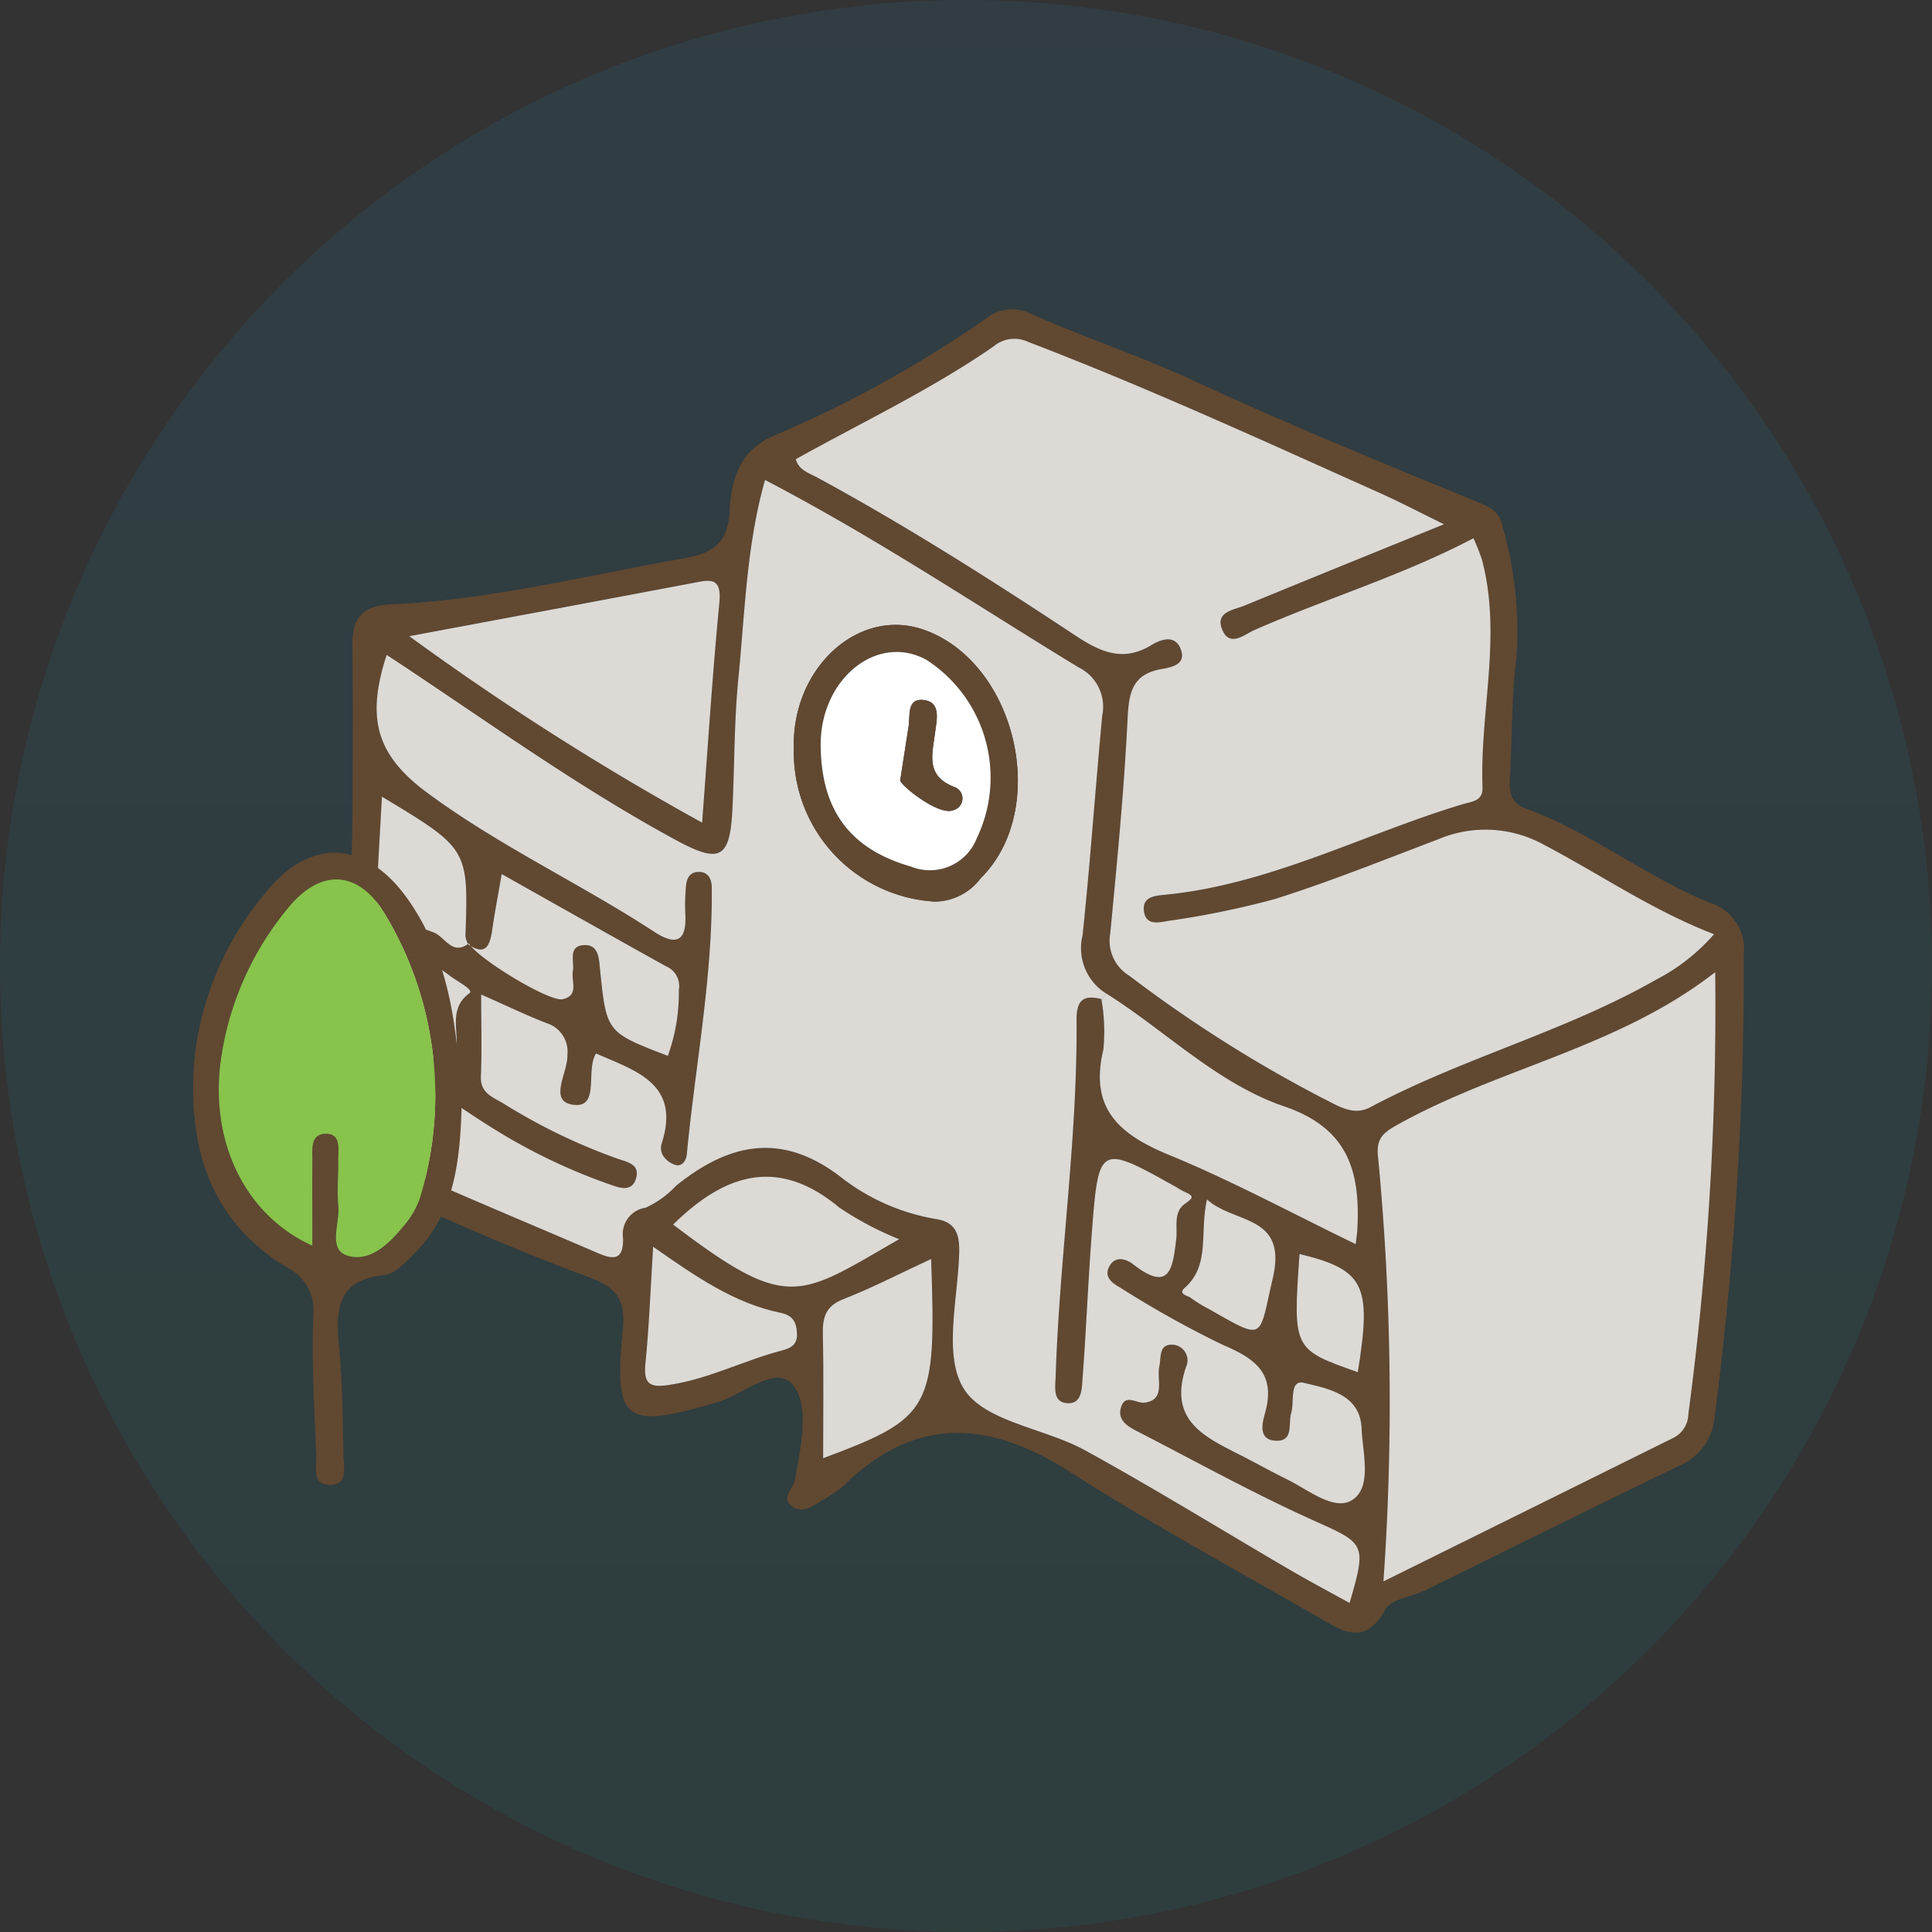
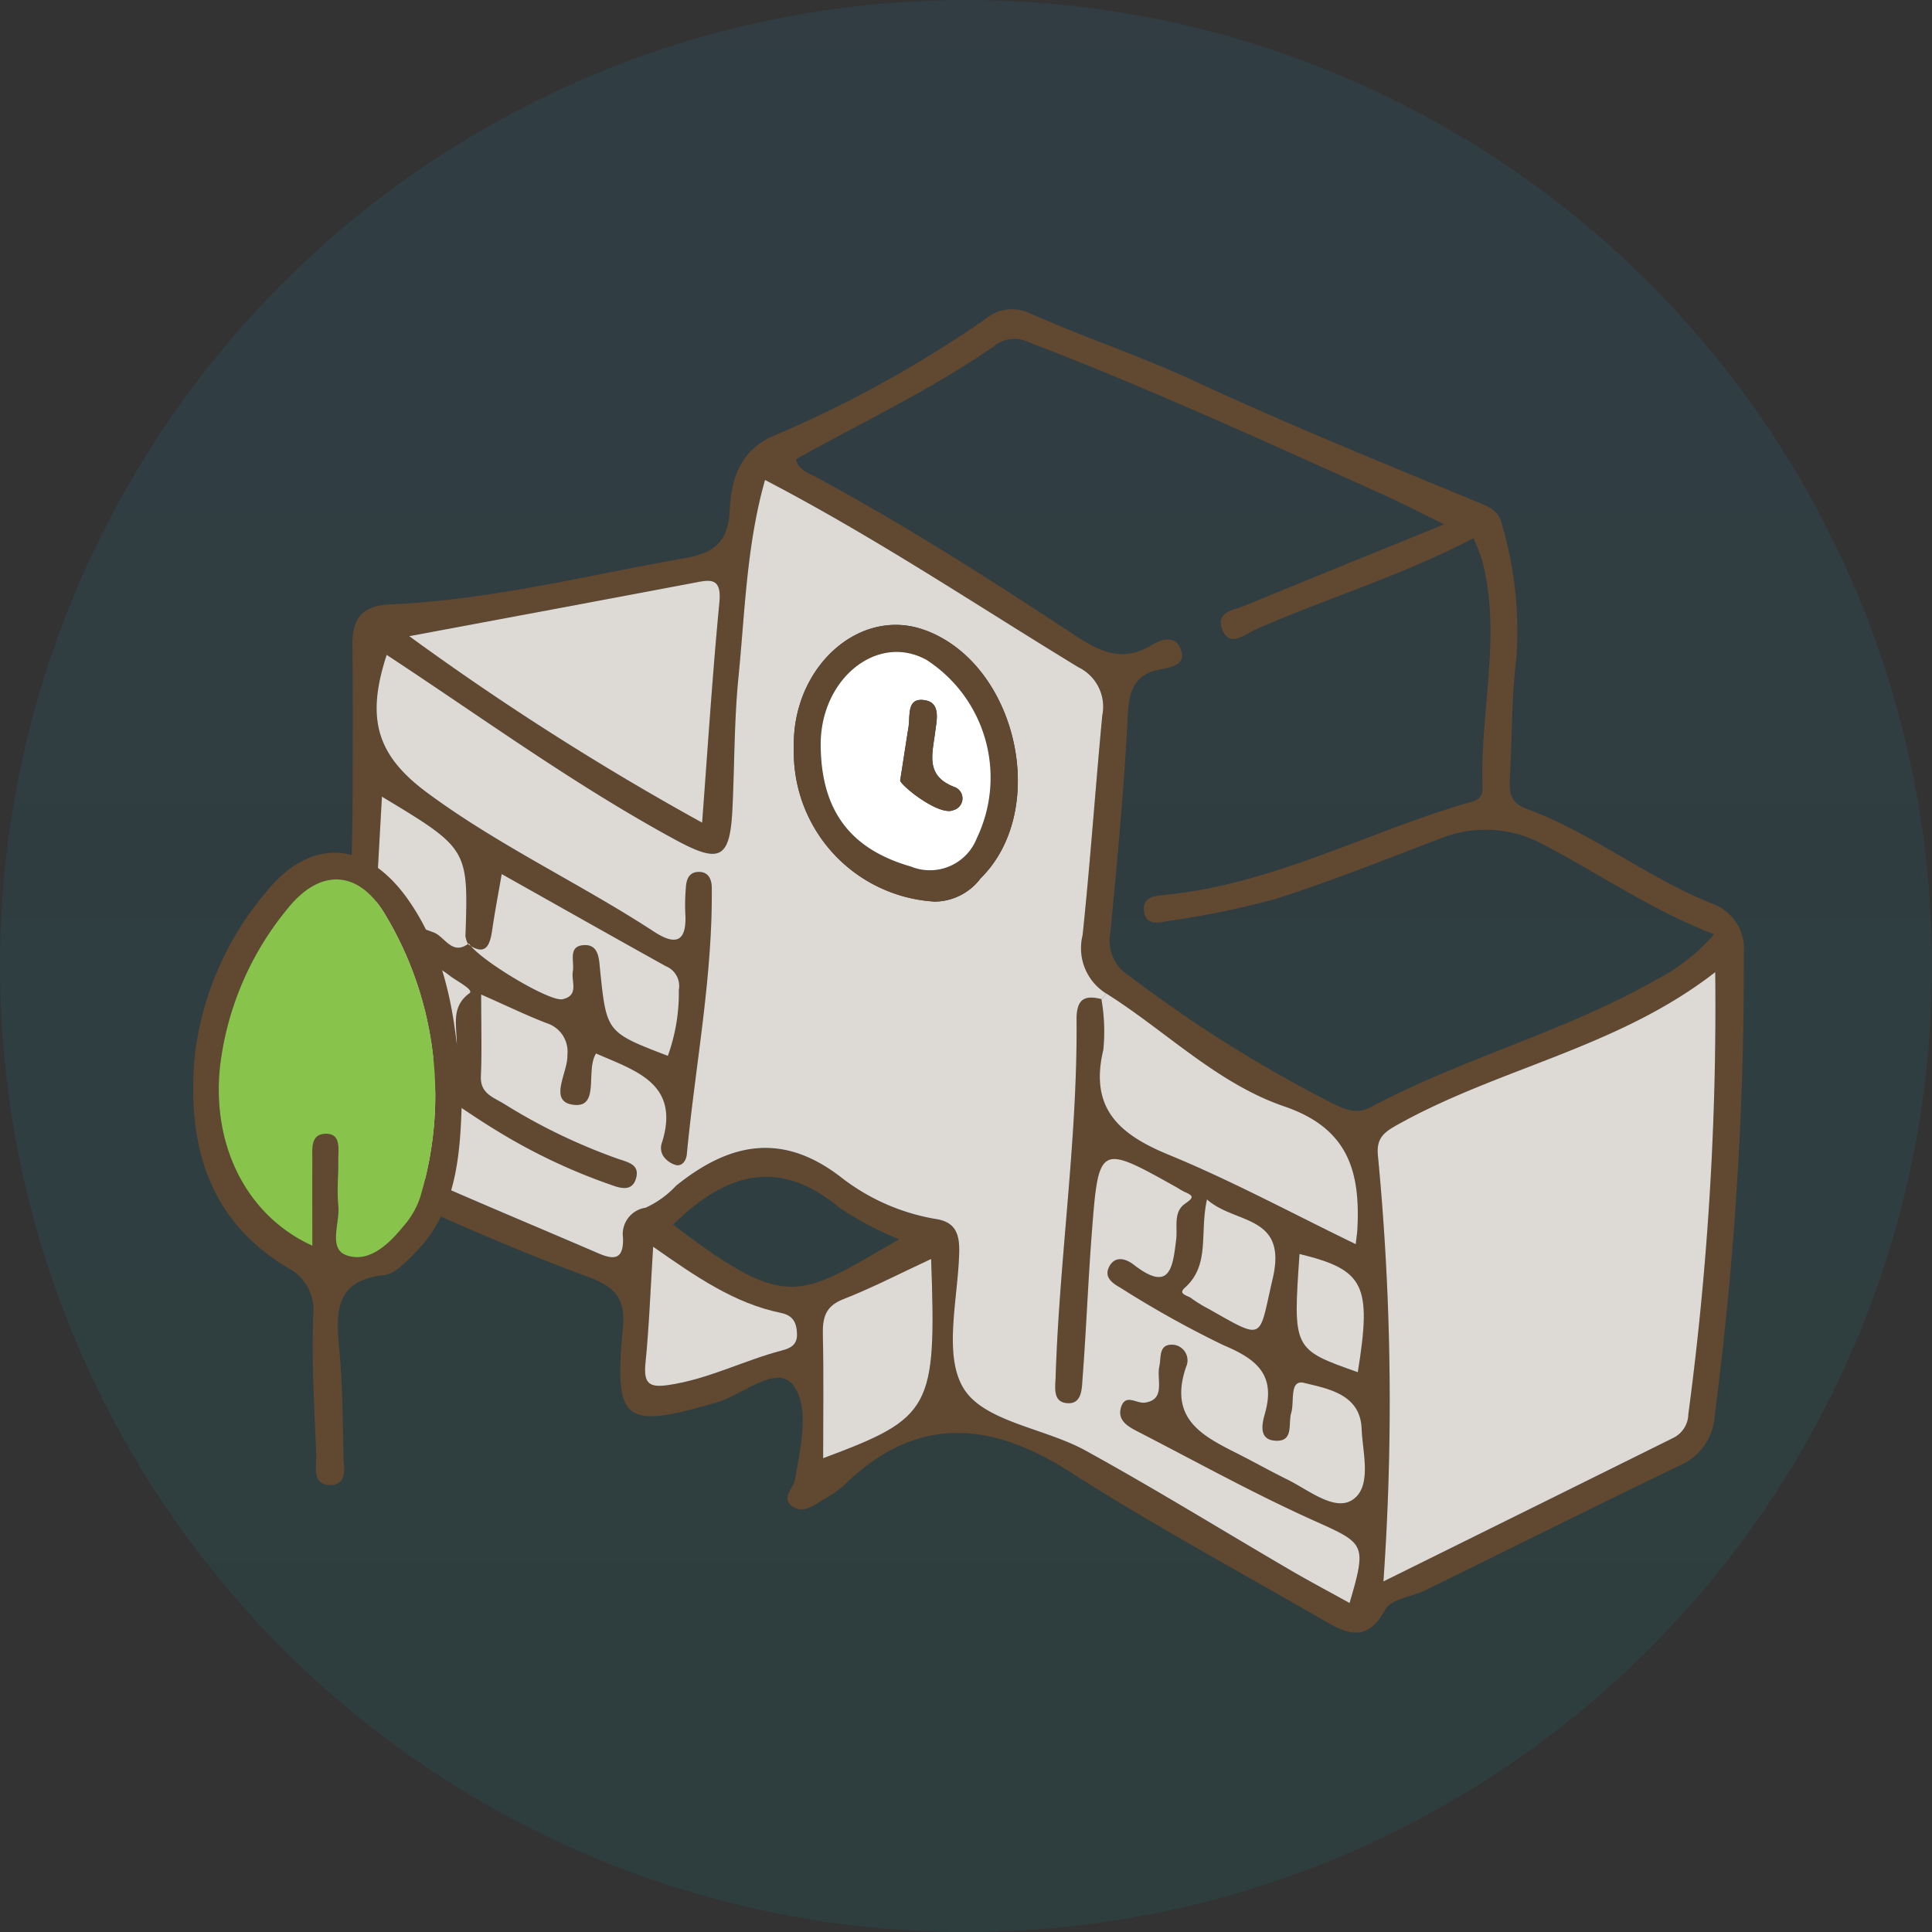
<svg xmlns="http://www.w3.org/2000/svg" width="100" height="100" viewBox="0 0 100 100">
  <rect x="0" y="0" width="100" height="100" fill="#333333" stroke="none" />
  <defs>
    <linearGradient id="linear-gradient" x1="0.5" x2="0.5" y2="1" gradientUnits="objectBoundingBox">
      <stop offset="0" stop-color="#1a94d3" />
      <stop offset="1" stop-color="#00a69f" />
    </linearGradient>
    <clipPath id="clip-path">
      <rect id="長方形_40663" data-name="長方形 40663" width="73.315" height="68.5" fill="none" />
    </clipPath>
    <clipPath id="clip-path-2">
      <rect id="長方形_40664" data-name="長方形 40664" width="13.903" height="32.726" fill="none" />
    </clipPath>
  </defs>
  <g id="グループ_2004" data-name="グループ 2004" transform="translate(-220 -1753)">
    <circle id="楕円形_26" data-name="楕円形 26" cx="50" cy="50" r="50" transform="translate(220 1753)" opacity="0.099" fill="url(#linear-gradient)" />
    <g id="グループ_2003" data-name="グループ 2003" transform="translate(3.951)">
      <g id="グループ_1979" data-name="グループ 1979" transform="translate(233 1769)">
        <g id="グループ_1978" data-name="グループ 1978" transform="translate(0 0)" clip-path="url(#clip-path)">
          <path id="パス_6435" data-name="パス 6435" d="M1.286,17.486c-.016-1.394.4-2.131,1.986-2.2,5.137-.226,10.122-1.494,15.164-2.381,1.521-.268,2.3-.785,2.381-2.477.079-1.588.508-3.134,2.326-3.887A61.082,61.082,0,0,0,34.059.513,2.137,2.137,0,0,1,36.311.2c2.8,1.251,5.711,2.207,8.5,3.5,4.9,2.272,9.9,4.306,14.893,6.364.626.258.959.5,1.105,1.143a19.647,19.647,0,0,1,.721,6.933c-.256,2.029-.206,4.1-.331,6.143-.044.719.041,1.281.817,1.565,3.384,1.239,6.227,3.541,9.552,4.888a2.508,2.508,0,0,1,1.74,2.666A180.2,180.2,0,0,1,71.8,57.3a2.982,2.982,0,0,1-1.769,2.539c-4.409,2.122-8.787,4.31-13.18,6.464-.711.349-1.8.458-2.1,1.011-1.046,1.933-2.242,1.1-3.446.409C47,65.239,42.616,62.868,38.433,60.19s-8.02-2.931-11.727.721a6.3,6.3,0,0,1-1.088.739c-.494.313-1.059.729-1.6.295s.1-.9.178-1.355c.288-1.665.788-3.767-.1-4.9-.853-1.088-2.582.5-3.918.893-4.814,1.408-5.357,1.069-4.89-3.786.148-1.54-.35-2.166-1.766-2.688-4.039-1.491-7.972-3.247-11.887-5.05A2.419,2.419,0,0,1,.061,42.041,121.634,121.634,0,0,0,1.3,25.354c0-2,.024-4.937-.01-7.868M12.17,35.724c.869-.195.439-.926.529-1.431.093-.522-.28-1.341.6-1.37.757-.025.752.732.812,1.307.332,3.207.332,3.207,3.506,4.426a9.592,9.592,0,0,0,.569-3.414,1.105,1.105,0,0,0-.669-1.226c-2.791-1.551-5.571-3.123-8.5-4.77-.177,1.021-.361,1.978-.5,2.941-.12.8-.362,1.307-1.249.692a1.777,1.777,0,0,1-.123-.422c.155-4.52.156-4.52-4.323-7.218-.217,3.828-.415,7.593-.66,11.355-.044.67.3.9.8,1.106,1.133.47,2.259.96,3.41,1.451.859-1.106-.421-2.726.983-3.738.247-.178-.655-.62-1.036-.918-.516-.4-1.114-.7-1.628-1.111-.35-.277-.6-.686-.209-1.116.3-.328.648-.132,1-.008.6.214.965,1.243,1.841.571.459.8,4.173,3.044,4.851,2.893m27.984,2.613c-.727,3.031.808,4.378,3.386,5.438,3.279,1.349,6.414,3.046,9.679,4.626.041-.372.075-.58.086-.789.151-2.95-.453-5.205-3.782-6.341-3.462-1.181-6.128-3.9-9.213-5.843a2.765,2.765,0,0,1-1.231-3.016c.4-3.788.659-7.592,1.02-11.384a2.267,2.267,0,0,0-1.226-2.487c-5.31-3.226-10.474-6.693-16.23-9.7-.957,3.356-1.04,6.823-1.378,10.237-.224,2.258-.2,4.54-.311,6.809-.128,2.555-.636,2.833-2.938,1.585C12.8,24.645,8,21.146,3.061,17.9,2,21.151,2.5,23.065,5.137,25.02c3.707,2.749,7.913,4.7,11.769,7.212,1.229.8,1.7.405,1.611-.974a10.929,10.929,0,0,1,.031-1.319c.022-.386.144-.76.584-.8.569-.052.751.358.756.835.043,4.635-.855,9.184-1.292,13.775-.028.3-.21.616-.545.563a1.2,1.2,0,0,1-.664-.46.791.791,0,0,1-.1-.633c1.026-3.128-1.338-3.791-3.386-4.686-.55.862.189,2.762-1.1,2.662-1.452-.114-.341-1.686-.388-2.581a1.541,1.541,0,0,0-1.059-1.646c-1.015-.389-2-.866-3.405-1.488,0,1.575.042,2.912-.015,4.245-.037.882.649,1.084,1.174,1.4a30.177,30.177,0,0,0,5.913,2.858c.506.174,1.108.286.963.937-.2.889-.979.526-1.443.367a30.224,30.224,0,0,1-5.92-2.842C7.373,41.69,6.2,40.8,4.908,40.112c-.924-.493-2.04-1.718-2.989-.722-1.254,1.316-.518,4,1.16,4.76,3.591,1.631,7.24,3.136,10.863,4.7.792.341,1.389.456,1.354-.754a1.382,1.382,0,0,1,1.168-1.574,4.969,4.969,0,0,0,1.581-1.142c2.709-2.178,5.421-2.8,8.471-.483a10.953,10.953,0,0,0,4.972,2.21c1,.149,1.23.753,1.207,1.713-.058,2.413-.846,5.367.251,7.092,1.08,1.7,4.187,2.024,6.281,3.176C42.814,61.06,46.3,63.214,49.84,65.28c1,.583,2.022,1.125,3.061,1.7.909-3.1.805-3.073-1.9-4.29-3.06-1.378-6.007-3.01-8.994-4.549-.511-.263-1.151-.576-.935-1.289.221-.729.8-.186,1.223-.242,1.108-.147.607-1.2.76-1.881.109-.482-.049-1.153.7-1.119a.811.811,0,0,1,.682,1.147c-1,2.931,1.185,3.716,3.088,4.709.713.372,1.419.759,2.14,1.115,1.1.544,2.463,1.681,3.394,1.054,1.018-.686.515-2.426.465-3.688-.071-1.777-1.744-2.057-2.979-2.361-.776-.191-.494.985-.665,1.549s.159,1.531-.862,1.44c-.859-.076-.627-.942-.494-1.416.563-2-.435-2.8-2.143-3.522a52.315,52.315,0,0,1-5.359-2.987c-.4-.228-.809-.523-.592-1.016.288-.655.882-.488,1.289-.17,1.908,1.487,2.029.132,2.209-1.307.078-.625-.165-1.4.45-1.838.424-.3.5-.4,0-.61A3.991,3.991,0,0,1,44,45.491c-4.065-2.278-4.083-2.28-4.441,2.37-.191,2.484-.285,4.976-.474,7.46-.04.532-.015,1.383-.806,1.314-.746-.065-.608-.795-.588-1.4.2-6.152,1.134-12.261,1.082-18.424-.009-1.025.343-1.331,1.285-1.087a9.638,9.638,0,0,1,.1,2.618m7.823-21.723c-.5.22-1.288.93-1.673-.036-.36-.905.6-1,1.161-1.227,3.294-1.359,6.6-2.694,10.324-4.211-1.335-.655-2.266-1.145-3.224-1.575C48.5,6.848,42.466,4.074,36.254,1.7a1.66,1.66,0,0,0-1.778.24c-3.24,2.241-6.8,3.921-10.235,5.836.145.567.693.724,1.12.956,4.57,2.482,8.956,5.267,13.289,8.132,1.29.853,2.479,1.457,3.992.538.451-.273,1.2-.579,1.51.175.333.82-.439.966-.99,1.064-1.454.257-1.68,1.151-1.745,2.5-.181,3.73-.545,7.452-.9,11.172a2.118,2.118,0,0,0,.985,2.2,69.045,69.045,0,0,0,10,6.335c.783.377,1.57.954,2.48.469,4.78-2.548,10.086-3.915,14.8-6.607a10.126,10.126,0,0,0,2.988-2.346c-3.2-1.233-5.91-3.113-8.81-4.633a6.26,6.26,0,0,0-5.469-.281c-2.8,1.061-5.582,2.184-8.433,3.086a45.291,45.291,0,0,1-5.579,1.144c-.464.084-1.123.241-1.218-.509-.089-.694.464-.789,1.01-.841,5.476-.514,10.314-3.134,15.474-4.69.5-.15,1.065-.162,1.039-.869C59.64,20.83,60.8,16.89,59.751,12.96a10.591,10.591,0,0,0-.438-1.1c-3.67,1.93-7.6,3.109-11.336,4.752M69.668,58.424a1.391,1.391,0,0,0,.769-1.215,159.289,159.289,0,0,0,1.392-22.888c-5.024,3.914-11.16,4.949-16.426,7.887-.717.4-1.128.694-1.032,1.626a133.152,133.152,0,0,1,.284,22.025c5.237-2.592,10.127-5.01,15.013-7.434M20.285,15.182c.132-1.37-.546-1.159-1.394-1-4.779.906-9.56,1.794-14.66,2.748a142.357,142.357,0,0,0,15.16,9.653c.3-3.992.538-7.7.894-11.4M26.7,51.249c-.948.37-1.076.98-1.057,1.857.047,2.1.015,4.211.015,6.373,5.619-2.095,5.867-2.543,5.589-10.312-1.654.768-3.07,1.505-4.548,2.082m2.891-3.1a16.572,16.572,0,0,1-3.1-1.64c-3.175-2.648-5.931-1.744-8.6.882,6,4.572,6.5,3.741,11.7.758m-13.13,6.446c-.1,1.035.213,1.252,1.207,1.1,2.052-.3,3.886-1.271,5.863-1.787.441-.115.8-.287.778-.872s-.214-.946-.842-1.075c-2.4-.492-4.385-1.868-6.609-3.425-.141,2.27-.21,4.168-.4,6.055m27.913-3.93c-.376.335.166.4.322.528a6.944,6.944,0,0,0,.925.569c2.94,1.669,2.568,1.581,3.308-1.578.779-3.327-1.964-2.8-3.4-4.092-.394,1.759.18,3.389-1.151,4.573m8.957,4.369c.728-4.518.35-5.3-3.017-6.118-.343,4.933-.343,4.933,3.017,6.118" transform="translate(0 -0.004)" fill="#614831" />
          <path id="パス_6436" data-name="パス 6436" d="M62.026,186.556c-.942-.244-1.294.062-1.285,1.087.051,6.163-.883,12.272-1.082,18.424-.02.609-.158,1.339.588,1.4.791.069.765-.782.806-1.314.189-2.484.283-4.976.474-7.46.357-4.649.375-4.648,4.441-2.369a3.985,3.985,0,0,0,.381.217c.5.212.426.31,0,.61-.615.435-.372,1.213-.45,1.838-.18,1.438-.3,2.793-2.209,1.307-.407-.317-1-.484-1.289.171-.217.493.191.789.592,1.016a52.3,52.3,0,0,0,5.359,2.987c1.708.719,2.706,1.521,2.143,3.522-.134.475-.365,1.34.494,1.416,1.021.091.69-.869.862-1.44s-.111-1.74.665-1.549c1.235.3,2.908.584,2.979,2.361.05,1.262.553,3-.465,3.688-.931.627-2.289-.51-3.394-1.054-.721-.355-1.427-.743-2.14-1.115-1.9-.993-4.088-1.778-3.088-4.709a.811.811,0,0,0-.682-1.147c-.75-.034-.593.637-.7,1.119-.153.676.348,1.734-.76,1.881-.422.056-1-.487-1.223.242-.216.713.423,1.026.935,1.289,2.987,1.539,5.933,3.171,8.994,4.549,2.7,1.217,2.808,1.185,1.9,4.29-1.039-.576-2.062-1.117-3.061-1.7-3.537-2.066-7.025-4.22-10.613-6.194-2.094-1.152-5.2-1.479-6.281-3.176-1.1-1.725-.309-4.679-.251-7.092.023-.96-.212-1.564-1.207-1.713a10.953,10.953,0,0,1-4.972-2.21c-3.05-2.32-5.762-1.695-8.471.483a4.969,4.969,0,0,1-1.581,1.142,1.382,1.382,0,0,0-1.168,1.574c.035,1.21-.562,1.1-1.354.754-3.623-1.562-7.272-3.067-10.863-4.7-1.678-.762-2.414-3.444-1.16-4.76.949-1,2.066.229,2.989.722,1.287.688,2.465,1.577,3.715,2.338a30.219,30.219,0,0,0,5.92,2.842c.464.159,1.245.522,1.443-.367.145-.651-.458-.763-.963-.937a30.176,30.176,0,0,1-5.913-2.858c-.525-.321-1.211-.523-1.174-1.4.057-1.333.015-2.67.015-4.245,1.41.622,2.391,1.1,3.405,1.488a1.542,1.542,0,0,1,1.059,1.646c.047.9-1.064,2.467.388,2.581,1.287.1.547-1.8,1.095-2.662,2.051.9,4.414,1.559,3.389,4.687a.792.792,0,0,0,.1.633,1.2,1.2,0,0,0,.664.46c.334.053.516-.267.545-.563.437-4.591,1.335-9.139,1.292-13.775,0-.477-.187-.887-.756-.835-.44.04-.562.415-.584.8a10.92,10.92,0,0,0-.031,1.319c.088,1.38-.382,1.776-1.611.974-3.855-2.515-8.062-4.463-11.769-7.212-2.637-1.956-3.136-3.869-2.076-7.121,4.941,3.247,9.735,6.746,14.957,9.578,2.3,1.248,2.81.97,2.938-1.585.113-2.27.087-4.552.311-6.809.339-3.414.422-6.881,1.378-10.237,5.755,3,10.919,6.47,16.23,9.7a2.267,2.267,0,0,1,1.226,2.487c-.361,3.793-.62,7.6-1.02,11.384a2.765,2.765,0,0,0,1.231,3.016q-.124.148-.254.291m-8.7-5.052a3,3,0,0,0,2.441-1.2c3.614-3.562,1.88-11.157-2.925-12.867-3.373-1.2-6.856,1.969-6.737,6.132A7.745,7.745,0,0,0,53.33,181.5" transform="translate(-21.969 -150.841)" fill="#ddd9d4" />
-           <path id="パス_6437" data-name="パス 6437" d="M472.841,38.094c-3.67,1.93-7.6,3.109-11.336,4.752-.5.22-1.288.93-1.673-.036-.36-.905.6-1,1.161-1.227,3.293-1.359,6.6-2.694,10.324-4.211-1.335-.655-2.266-1.145-3.224-1.575-6.063-2.718-12.1-5.493-18.312-7.87a1.661,1.661,0,0,0-1.778.24c-3.24,2.241-6.8,3.921-10.235,5.836.145.567.693.723,1.12.955,4.57,2.482,8.956,5.267,13.289,8.133,1.29.853,2.479,1.457,3.993.538.451-.273,1.2-.579,1.509.175.333.82-.439.966-.99,1.064-1.454.257-1.68,1.151-1.745,2.5-.181,3.73-.545,7.452-.9,11.172a2.118,2.118,0,0,0,.985,2.2,69.051,69.051,0,0,0,10,6.335c.783.377,1.57.954,2.48.469,4.78-2.548,10.086-3.915,14.8-6.607a10.124,10.124,0,0,0,2.988-2.346c-3.2-1.233-5.91-3.113-8.81-4.633a6.26,6.26,0,0,0-5.469-.281c-2.8,1.061-5.582,2.184-8.433,3.086a45.287,45.287,0,0,1-5.579,1.144c-.464.084-1.123.24-1.218-.509-.089-.694.464-.789,1.01-.841,5.476-.514,10.314-3.134,15.474-4.69.5-.149,1.065-.162,1.039-.869-.142-3.935,1.019-7.875-.031-11.805a10.576,10.576,0,0,0-.438-1.1" transform="translate(-413.528 -26.236)" fill="#ddd9d4" />
          <path id="パス_6438" data-name="パス 6438" d="M981.946,651.269c5.237-2.592,10.127-5.01,15.013-7.434a1.391,1.391,0,0,0,.769-1.215,159.283,159.283,0,0,0,1.392-22.888c-5.024,3.914-11.16,4.949-16.426,7.887-.717.4-1.128.694-1.032,1.626a133.159,133.159,0,0,1,.284,22.025" transform="translate(-927.291 -585.415)" fill="#ddd9d4" />
          <path id="パス_6439" data-name="パス 6439" d="M91.56,266.476c.3-3.992.538-7.7.894-11.4.132-1.37-.546-1.159-1.394-1-4.779.906-9.56,1.794-14.66,2.748a142.37,142.37,0,0,0,15.16,9.653" transform="translate(-72.169 -239.896)" fill="#ddd9d4" />
          <path id="パス_6440" data-name="パス 6440" d="M721.974,640.036a9.636,9.636,0,0,1,.1,2.618c-.727,3.031.808,4.378,3.386,5.438,3.279,1.349,6.414,3.046,9.679,4.626.041-.371.075-.58.086-.789.151-2.95-.453-5.205-3.782-6.341-3.462-1.181-6.128-3.9-9.213-5.843q-.124.148-.254.291" transform="translate(-681.917 -604.32)" fill="#ddd9d4" />
          <path id="パス_6441" data-name="パス 6441" d="M44.011,463.361a1.307,1.307,0,0,1-.133-.412c.155-4.52.156-4.52-4.323-7.218-.217,3.828-.415,7.593-.66,11.355-.044.67.3.9.8,1.106,1.133.47,2.259.96,3.41,1.451.859-1.106-.421-2.726.983-3.738.247-.178-.655-.62-1.036-.918-.516-.4-1.114-.7-1.628-1.111-.35-.277-.6-.686-.209-1.116.3-.328.648-.132,1-.008.6.214.965,1.243,1.841.571Z" transform="translate(-36.737 -430.496)" fill="#ddd9d4" />
          <path id="パス_6442" data-name="パス 6442" d="M468.627,887.856c-1.654.768-3.07,1.505-4.548,2.082-.948.37-1.076.98-1.057,1.858.047,2.1.015,4.211.015,6.373,5.619-2.095,5.867-2.544,5.589-10.312" transform="translate(-437.382 -838.693)" fill="#ddd9d4" />
          <path id="パス_6443" data-name="パス 6443" d="M131.314,531.676c.459.8,4.173,3.045,4.851,2.893.869-.195.439-.927.529-1.431.093-.522-.28-1.341.6-1.37.757-.025.752.732.812,1.307.332,3.207.332,3.207,3.506,4.426a9.592,9.592,0,0,0,.569-3.414,1.105,1.105,0,0,0-.669-1.226c-2.791-1.551-5.571-3.123-8.5-4.77-.177,1.021-.361,1.978-.5,2.941-.12.8-.362,1.307-1.244.687l.051-.043" transform="translate(-123.995 -498.849)" fill="#ddd9d4" />
-           <path id="パス_6444" data-name="パス 6444" d="M323.086,813.484c6,4.572,6.5,3.741,11.7.758a16.563,16.563,0,0,1-3.1-1.64c-3.175-2.648-5.931-1.744-8.6.882" transform="translate(-305.196 -766.101)" fill="#ddd9d4" />
          <path id="パス_6445" data-name="パス 6445" d="M297.322,876.452c-.141,2.27-.21,4.168-.4,6.055-.1,1.035.213,1.252,1.207,1.1,2.052-.3,3.886-1.271,5.863-1.787.441-.115.8-.287.778-.872s-.214-.946-.842-1.075c-2.4-.492-4.385-1.868-6.609-3.425" transform="translate(-280.467 -827.92)" fill="#ddd9d4" />
          <path id="パス_6446" data-name="パス 6446" d="M800.246,832.251c-.394,1.759.18,3.389-1.151,4.573-.376.335.166.4.322.528a6.945,6.945,0,0,0,.925.569c2.94,1.669,2.568,1.581,3.308-1.578.779-3.328-1.964-2.8-3.4-4.092" transform="translate(-754.724 -786.167)" fill="#ddd9d4" />
          <path id="パス_6447" data-name="パス 6447" d="M906.093,883.23c-.343,4.933-.343,4.933,3.017,6.118.729-4.518.35-5.3-3.017-6.118" transform="translate(-855.781 -834.323)" fill="#ddd9d4" />
          <path id="パス_6448" data-name="パス 6448" d="M442.63,295.4c4.8,1.71,6.539,9.305,2.925,12.867a3,3,0,0,1-2.441,1.2,7.745,7.745,0,0,1-7.222-7.931c-.118-4.162,3.364-7.332,6.737-6.132m-.684,12.252a2.607,2.607,0,0,0,3.414-1.462,7.254,7.254,0,0,0-2.6-9.232c-2.546-1.409-5.506.978-5.48,4.418.025,3.417,1.563,5.386,4.666,6.276" transform="translate(-411.753 -278.804)" fill="#614831" />
          <path id="パス_6449" data-name="パス 6449" d="M466.475,320.892a7.254,7.254,0,0,1,2.6,9.232,2.607,2.607,0,0,1-3.414,1.462c-3.1-.89-4.641-2.859-4.666-6.276-.025-3.44,2.935-5.827,5.48-4.418m1.4,7.773a.627.627,0,0,0,.078-1.181c-1.562-.579-1.175-1.707-1.034-2.847.075-.607.31-1.511-.512-1.656-.978-.173-.769.788-.865,1.383-.114.711-.222,1.422-.43,2.763-.011.232,2.02,1.883,2.763,1.537" transform="translate(-435.468 -302.735)" fill="#fff" />
          <path id="パス_6450" data-name="パス 6450" d="M535.344,369.443c-.011.232,2.02,1.883,2.763,1.537a.627.627,0,0,0,.078-1.181c-1.562-.579-1.175-1.707-1.034-2.847.075-.607.31-1.511-.512-1.656-.978-.173-.769.788-.865,1.383-.114.711-.222,1.422-.43,2.763" transform="translate(-505.7 -345.05)" fill="#614831" />
        </g>
      </g>
      <g id="グループ_1981" data-name="グループ 1981" transform="translate(226.049 1797.137)">
        <g id="グループ_1980" data-name="グループ 1980" transform="translate(0 0)" clip-path="url(#clip-path-2)">
          <path id="パス_6451" data-name="パス 6451" d="M13.9,12.959c-.085,3-.355,5.694-2.44,7.772-.458.457-1.011,1.072-1.57,1.131-2.585.272-2.5,1.948-2.327,3.86.168,1.818.179,3.652.214,5.48.011.6.253,1.539-.708,1.525-.943-.013-.679-.969-.7-1.56-.1-2.412-.244-4.829-.155-7.236a2.459,2.459,0,0,0-1.329-2.449c-4.2-2.52-5.2-6.52-4.806-10.968A15.95,15.95,0,0,1,3.67,2.164C6.046-.876,9-.677,11.2,2.538s2.468,6.956,2.7,10.421m-7.737,7.38c0-1.625-.008-3.007,0-4.388,0-.567-.121-1.361.657-1.4.837-.038.682.763.686,1.323.005.8-.084,1.615,0,2.41.089.883-.54,2.211.421,2.555,1.153.412,2.181-.558,2.938-1.489a4.285,4.285,0,0,0,.874-1.5A18.159,18.159,0,0,0,9.876,3.1C8.492.864,6.533.829,4.877,2.9a15.735,15.735,0,0,0-3.487,8.138c-.452,4.138,1.4,7.767,4.775,9.3" transform="translate(0 -0.001)" fill="#614831" />
          <path id="パス_6452" data-name="パス 6452" d="M28.746,43.951c-3.376-1.53-5.227-5.16-4.775-9.3a15.735,15.735,0,0,1,3.487-8.138c1.655-2.074,3.615-2.039,5,.2a18.159,18.159,0,0,1,1.865,14.746,4.284,4.284,0,0,1-.874,1.5c-.756.931-1.785,1.9-2.938,1.489-.961-.343-.332-1.671-.421-2.555-.08-.795.009-1.606,0-2.41,0-.56.152-1.361-.686-1.323-.778.035-.652.829-.657,1.4-.011,1.381,0,2.763,0,4.388" transform="translate(-22.58 -23.612)" fill="#88c34b" />
        </g>
      </g>
    </g>
  </g>
</svg>